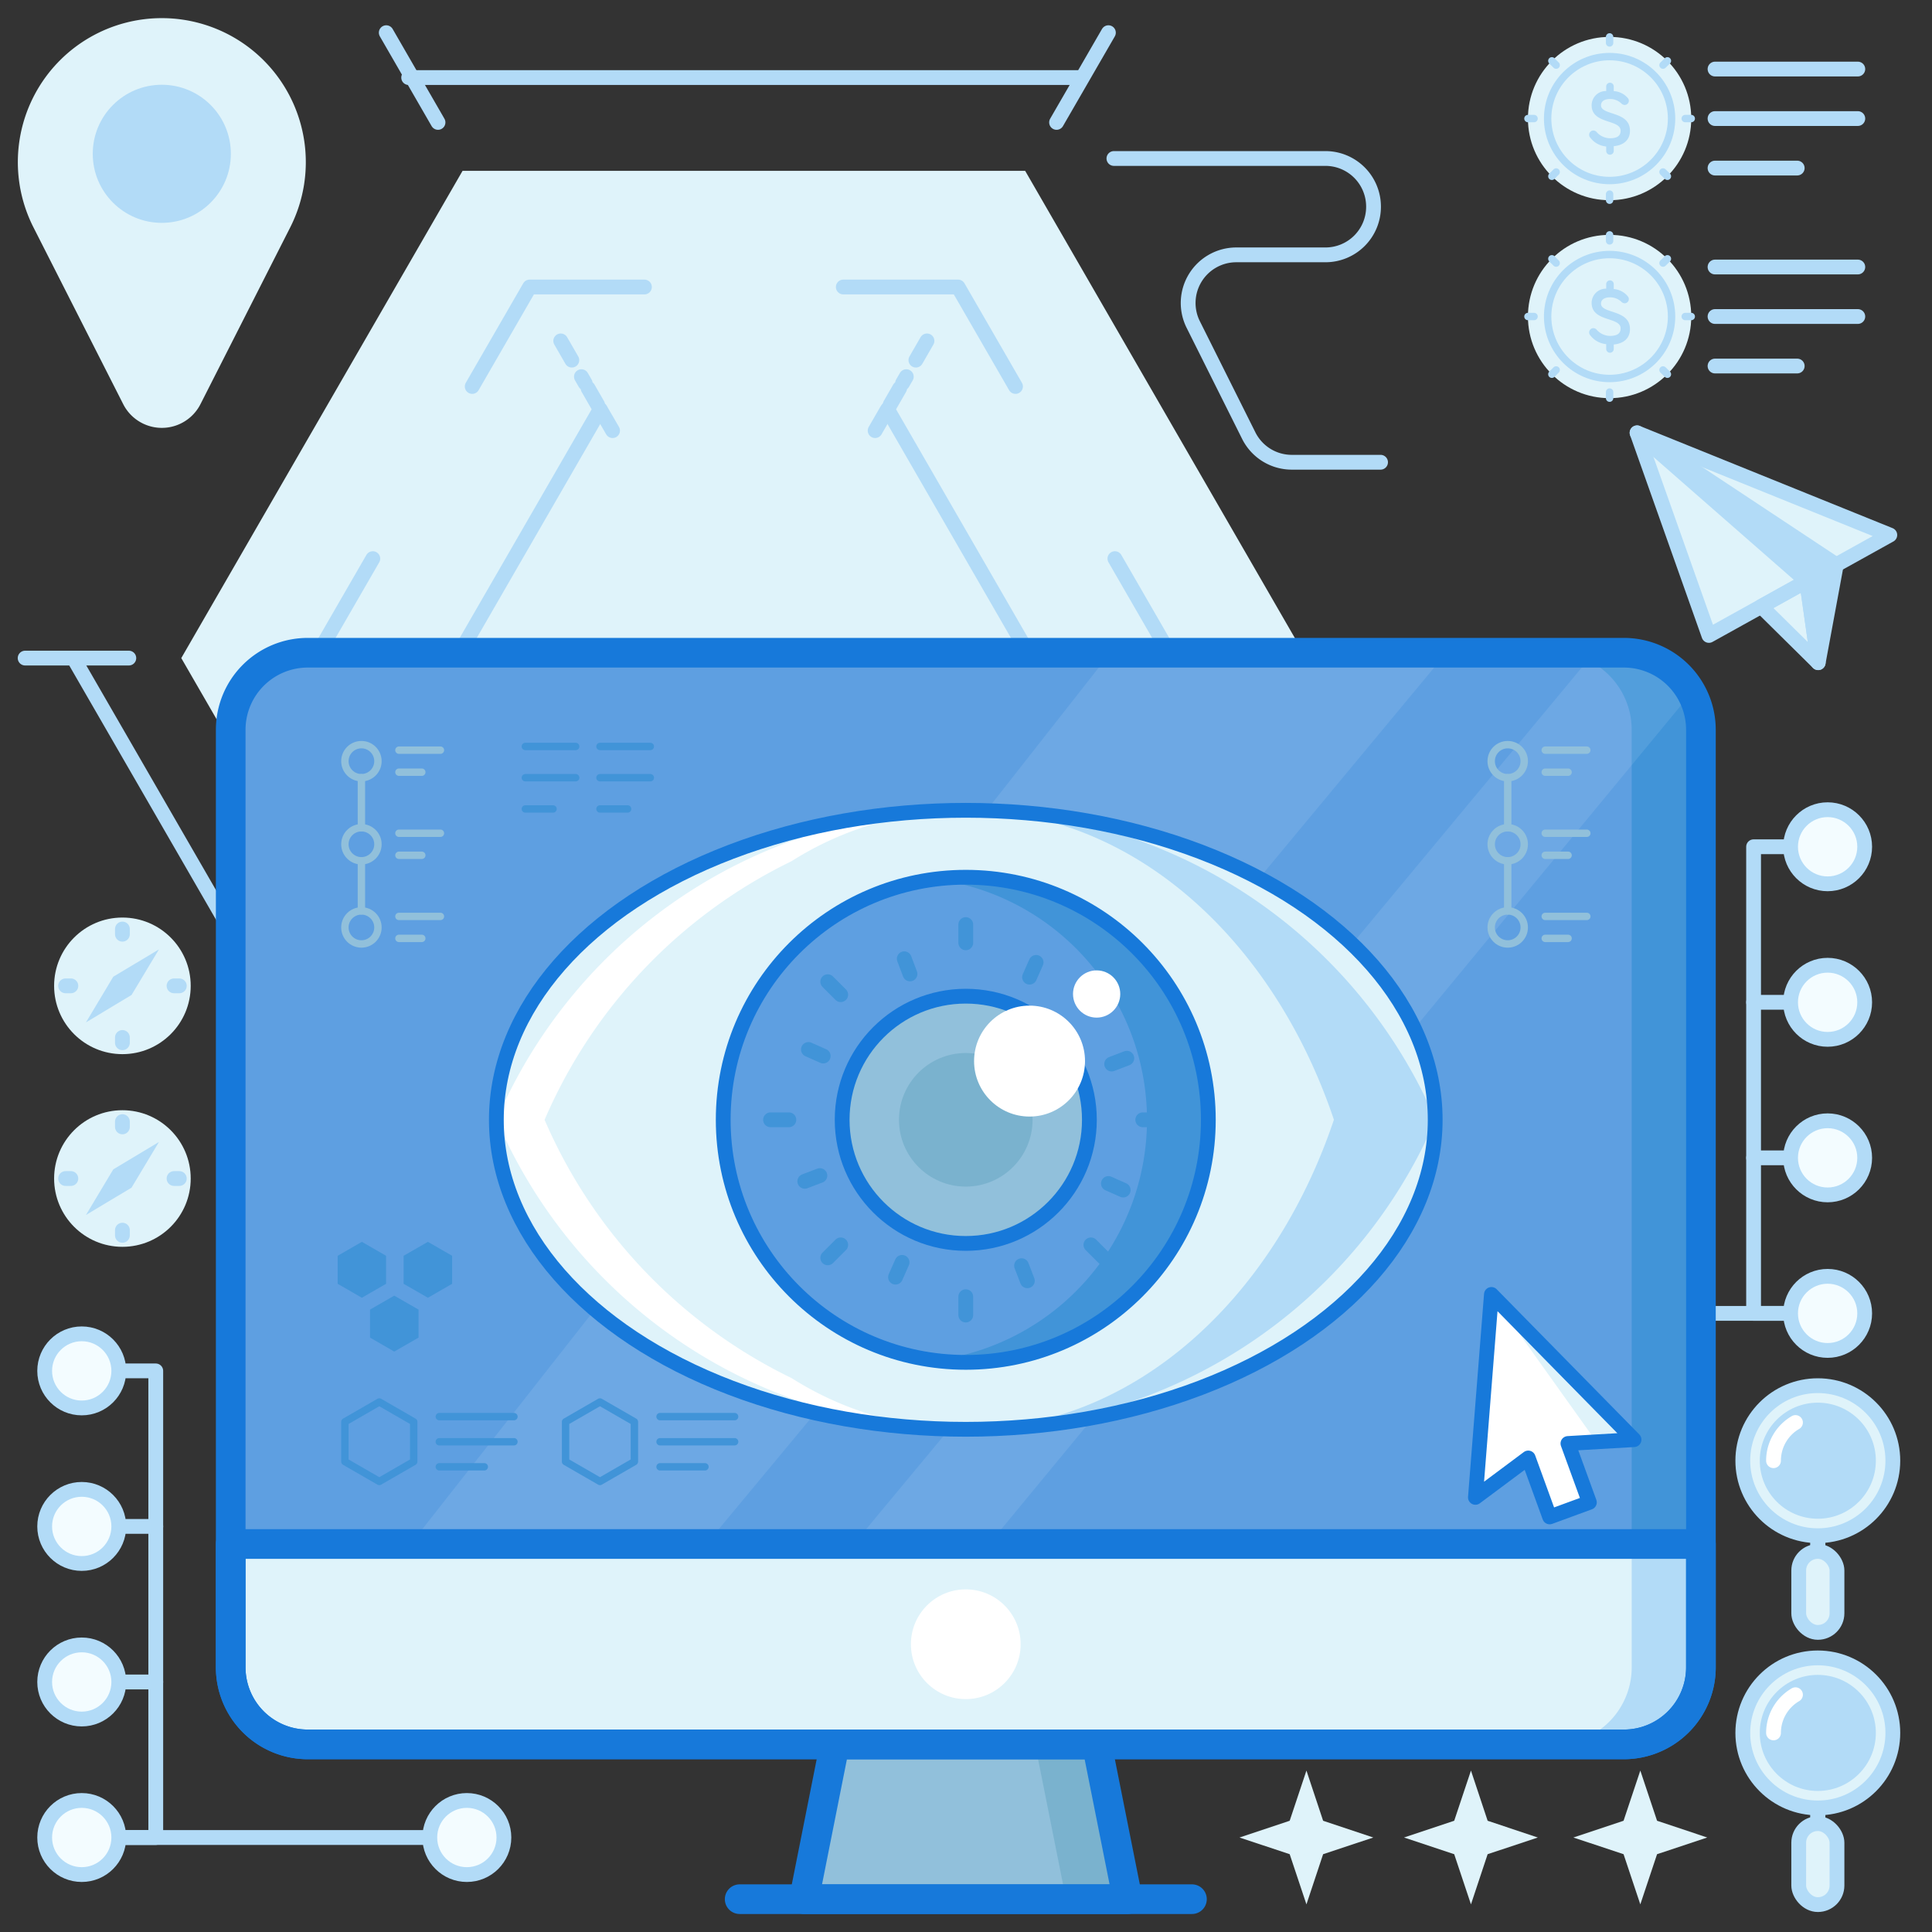
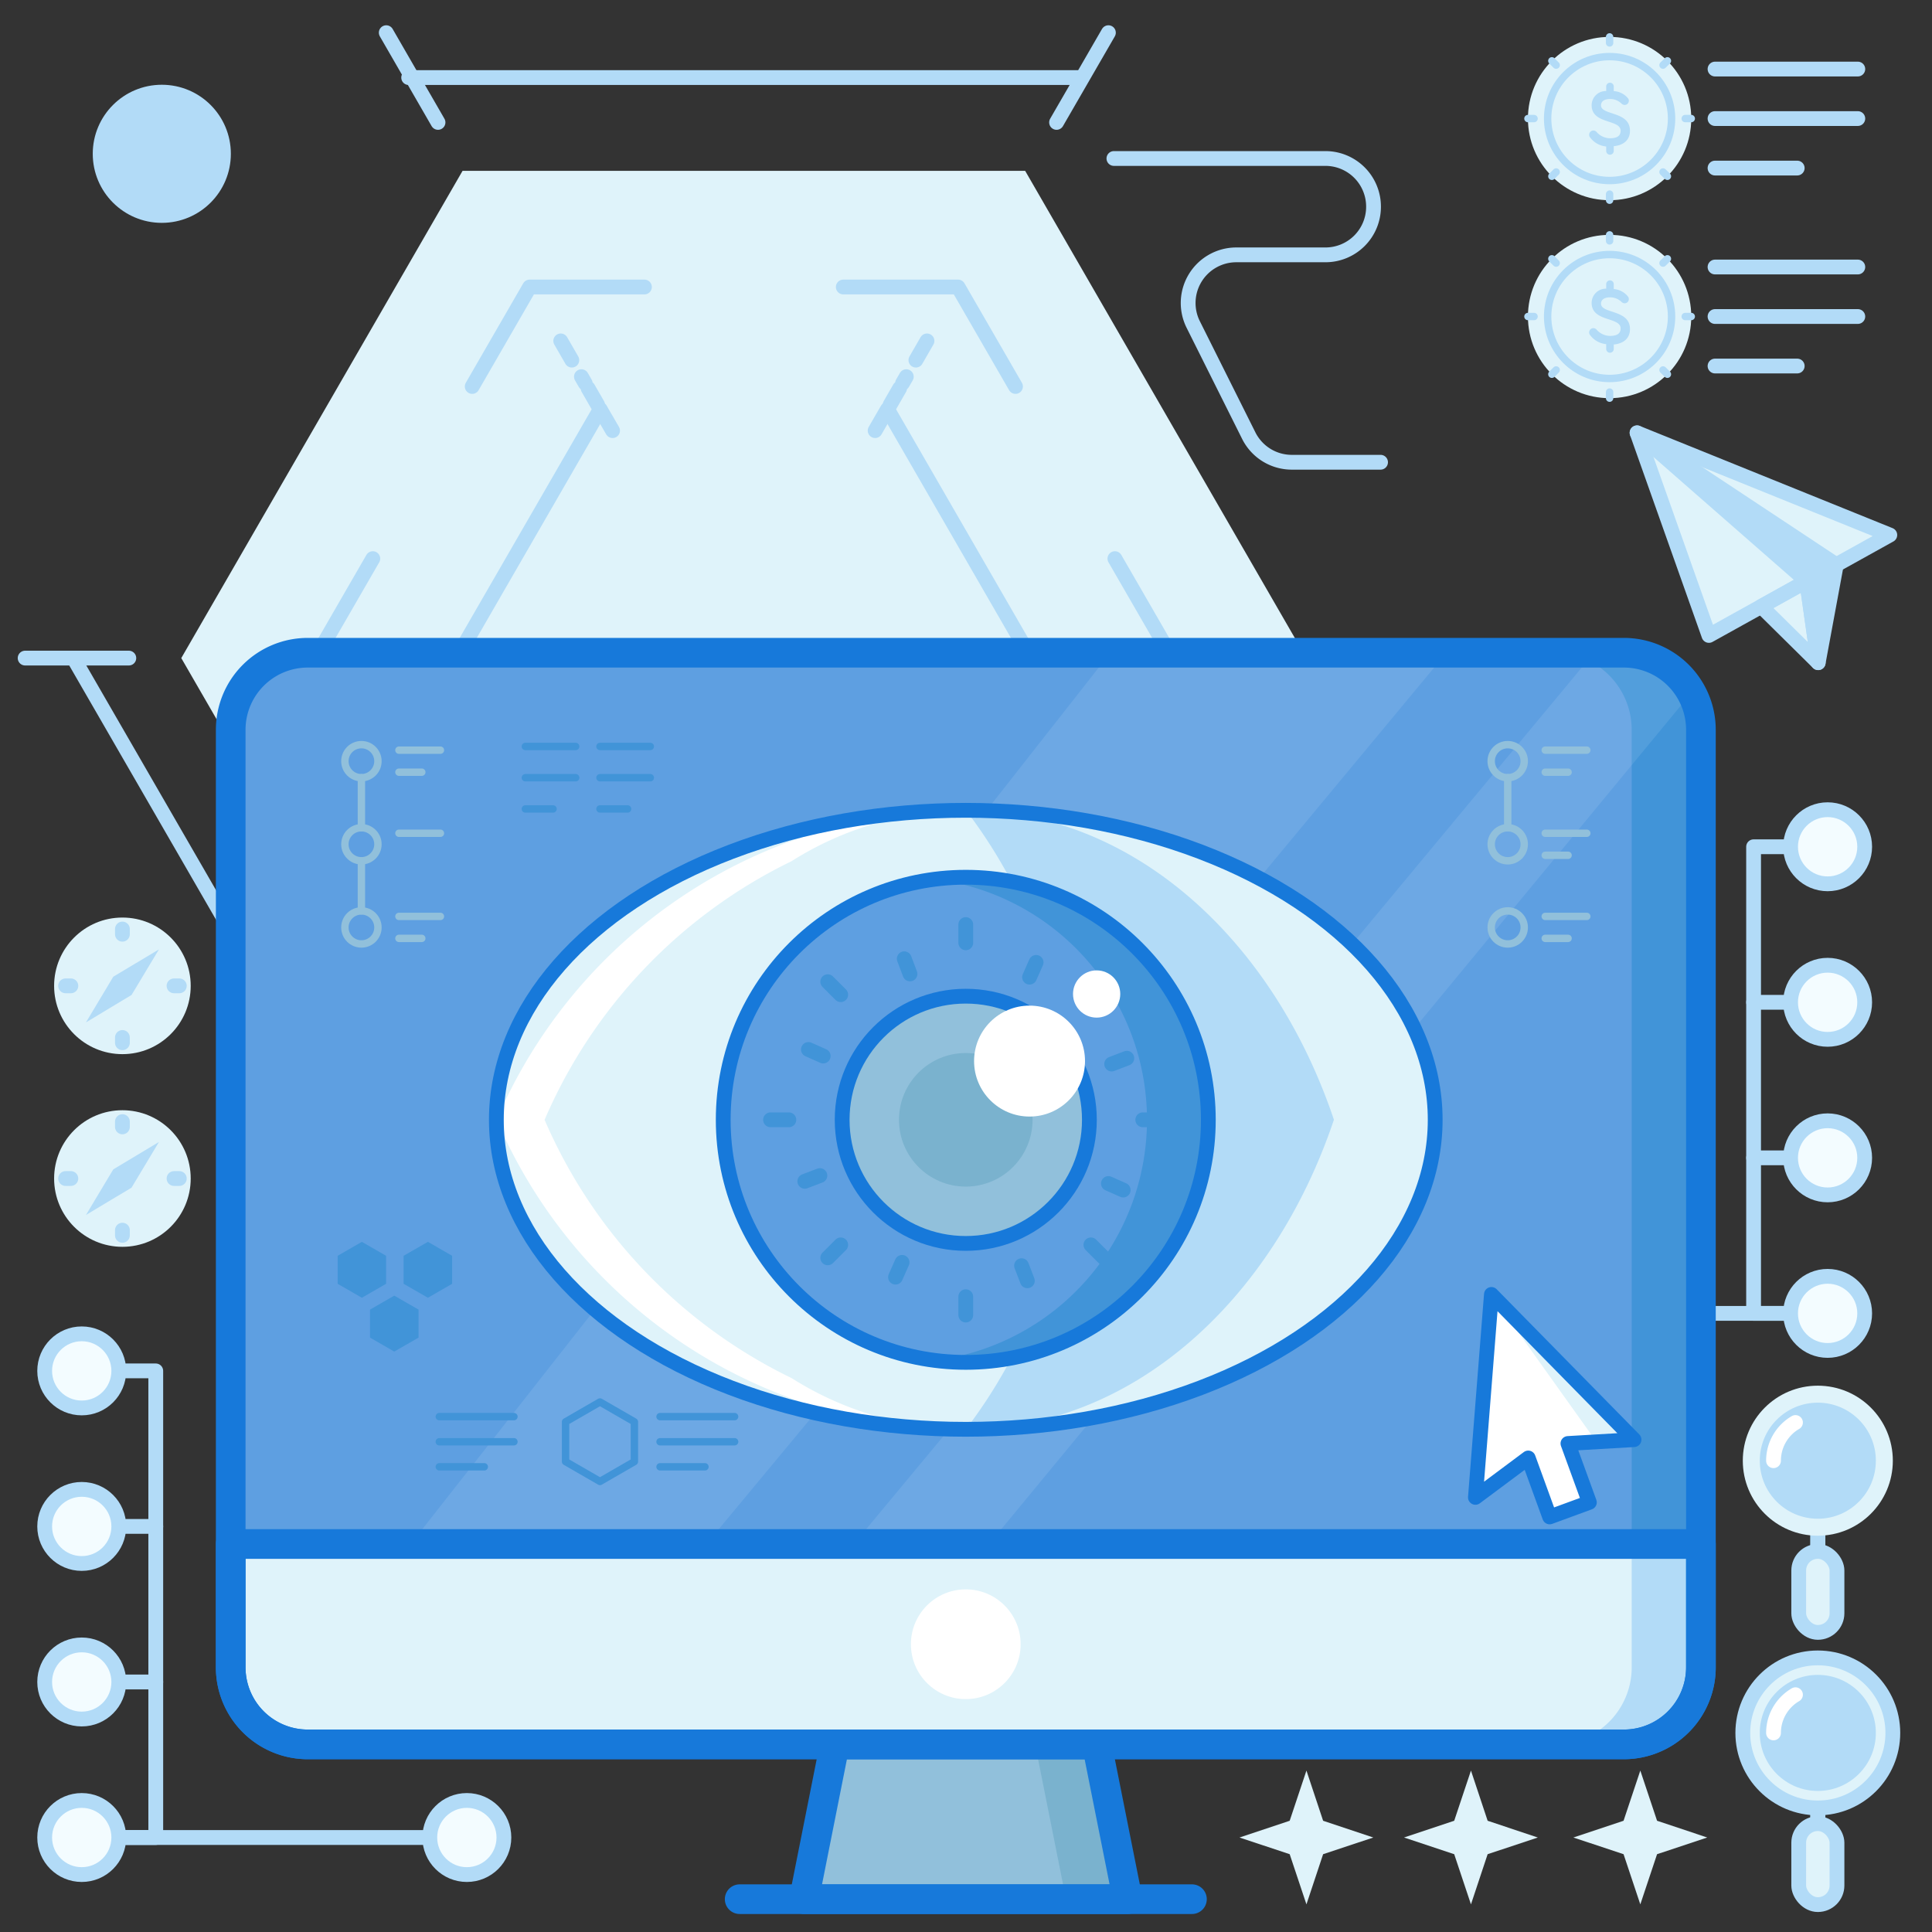
<svg xmlns="http://www.w3.org/2000/svg" id="Layer_1" data-name="Layer 1" viewBox="0 0 256 256">
  <rect x="0" y="0" width="256" height="256" fill="#333333" stroke="none" />
  <defs>
    <style>.cls-1{fill:#f3fcff;}.cls-1,.cls-2,.cls-4,.cls-7{stroke:#b2dbf7;}.cls-1,.cls-13,.cls-14,.cls-15,.cls-17,.cls-18,.cls-2,.cls-4,.cls-6,.cls-7{stroke-linecap:round;stroke-linejoin:round;}.cls-1,.cls-17,.cls-18,.cls-2,.cls-4,.cls-6{stroke-width:1.96px;}.cls-13,.cls-14,.cls-15,.cls-17,.cls-18,.cls-2,.cls-4,.cls-6,.cls-7{fill:none;}.cls-3{fill:#dff3fa;}.cls-4{stroke-dasharray:1.01 0.76 2.53 1.01;}.cls-5{fill:#b2dbf7;}.cls-6{stroke:#fff;}.cls-14,.cls-15,.cls-7{stroke-width:0.98px;}.cls-8{fill:#91c0db;}.cls-9{fill:#7ab2ce;}.cls-10{fill:#5e9fe1;}.cls-11{fill:#4194d8;}.cls-12,.cls-16{fill:#fff;}.cls-12{opacity:0.09;}.cls-13,.cls-17{stroke:#1779da;}.cls-13{stroke-width:3.93px;}.cls-14{stroke:#91c0db;}.cls-15,.cls-18{stroke:#4194d8;}</style>
  </defs>
  <title>view, vision, visibility, eye, monitor, screen, computer, cursor, pointer</title>
  <line class="cls-1" x1="241.19" y1="132.81" x2="232.36" y2="132.81" />
  <line class="cls-1" x1="241.19" y1="174.03" x2="194.08" y2="174.03" />
  <polyline class="cls-2" points="241.19 174.03 232.36 174.03 232.36 112.2 241.19 112.2" />
  <circle class="cls-1" cx="242.17" cy="174.03" r="4.91" />
  <circle class="cls-1" cx="242.17" cy="132.81" r="4.91" />
  <line class="cls-1" x1="241.19" y1="153.42" x2="232.36" y2="153.42" />
  <circle class="cls-1" cx="242.17" cy="153.42" r="4.91" />
  <circle class="cls-1" cx="242.17" cy="112.2" r="4.91" />
  <circle class="cls-1" cx="194.08" cy="174.03" r="4.91" />
  <polygon class="cls-3" points="61.29 151.75 135.84 151.75 173.11 87.2 135.84 22.64 61.29 22.64 24.02 87.2 61.29 151.75" />
  <polyline class="cls-2" points="142.97 164.12 171.52 114.67 187.38 87.2" />
  <line class="cls-2" x1="9.74" y1="87.2" x2="54.15" y2="164.12" />
  <line class="cls-2" x1="142.97" y1="10.28" x2="54.15" y2="10.28" />
  <line class="cls-2" x1="194.71" y1="87.2" x2="180.98" y2="87.2" />
  <line class="cls-2" x1="17.07" y1="87.2" x2="3.33" y2="87.2" />
  <line class="cls-2" x1="146.87" y1="4.33" x2="140" y2="16.22" />
  <line class="cls-2" x1="58.04" y1="158.17" x2="51.18" y2="170.07" />
  <line class="cls-2" x1="146.87" y1="170.07" x2="140" y2="158.17" />
  <line class="cls-2" x1="58.04" y1="16.22" x2="51.18" y2="4.33" />
  <line class="cls-2" x1="147.09" y1="87.2" x2="144.15" y2="87.2" />
  <line class="cls-4" x1="141.62" y1="87.2" x2="136.81" y2="87.2" />
  <line class="cls-2" x1="136.3" y1="87.2" x2="133.36" y2="87.2" />
  <line class="cls-2" x1="50.03" y1="87.2" x2="52.98" y2="87.2" />
  <line class="cls-4" x1="55.51" y1="87.2" x2="60.32" y2="87.2" />
  <line class="cls-2" x1="60.82" y1="87.2" x2="63.77" y2="87.2" />
  <line class="cls-2" x1="74.3" y1="129.23" x2="75.77" y2="126.68" />
  <line class="cls-4" x1="77.04" y1="124.49" x2="79.44" y2="120.32" />
  <line class="cls-2" x1="79.69" y1="119.88" x2="81.17" y2="117.33" />
  <line class="cls-2" x1="122.83" y1="45.17" x2="121.36" y2="47.72" />
  <line class="cls-4" x1="120.09" y1="49.91" x2="117.69" y2="54.08" />
  <line class="cls-2" x1="117.43" y1="54.51" x2="115.96" y2="57.06" />
  <line class="cls-2" x1="74.3" y1="45.17" x2="75.77" y2="47.72" />
  <line class="cls-4" x1="77.04" y1="49.91" x2="79.44" y2="54.08" />
  <line class="cls-2" x1="79.69" y1="54.51" x2="81.17" y2="57.06" />
  <line class="cls-2" x1="122.83" y1="129.23" x2="121.36" y2="126.68" />
  <line class="cls-4" x1="120.09" y1="124.49" x2="117.69" y2="120.32" />
  <line class="cls-2" x1="117.43" y1="119.88" x2="115.96" y2="117.33" />
  <polyline class="cls-2" points="134.56 51.21 126.95 38.03 111.74 38.03" />
  <polyline class="cls-2" points="147.73 100.37 155.34 87.2 147.73 74.02" />
  <polyline class="cls-2" points="111.74 136.36 126.95 136.36 134.56 123.19" />
  <polyline class="cls-2" points="62.57 123.19 70.18 136.36 85.39 136.36" />
  <polyline class="cls-2" points="85.39 38.03 70.18 38.03 62.57 51.21" />
  <polyline class="cls-2" points="49.4 74.02 41.79 87.2 49.4 100.37" />
  <polyline class="cls-2" points="117.6 120.16 136.63 87.2 117.6 54.23" />
  <polyline class="cls-2" points="79.53 54.23 60.5 87.2 79.53 120.16" />
-   <path class="cls-3" d="M7.94,8h0a19.08,19.08,0,0,1,27,0h0A19.09,19.09,0,0,1,38.47,30.1L26.57,53.54a5.74,5.74,0,0,1-10.25,0L4.42,30.1A19.09,19.09,0,0,1,7.94,8Z" />
  <circle class="cls-5" cx="21.44" cy="20.38" r="9.15" />
  <circle class="cls-3" cx="16.22" cy="130.63" r="9.05" />
  <line class="cls-2" x1="16.22" y1="123.1" x2="16.22" y2="123.79" />
  <line class="cls-2" x1="16.22" y1="137.47" x2="16.22" y2="138.17" />
  <line class="cls-2" x1="23.76" y1="130.63" x2="23.06" y2="130.63" />
  <line class="cls-2" x1="9.39" y1="130.63" x2="8.69" y2="130.63" />
  <line class="cls-5" x1="15.01" y1="129.42" x2="17.43" y2="131.84" />
  <polygon class="cls-5" points="11.39 135.47 15.01 129.42 21.06 125.8 17.43 131.84 11.39 135.47" />
  <circle class="cls-3" cx="16.22" cy="156.16" r="9.05" />
  <line class="cls-2" x1="16.22" y1="148.62" x2="16.22" y2="149.32" />
  <line class="cls-2" x1="16.22" y1="163" x2="16.22" y2="163.69" />
  <line class="cls-2" x1="23.76" y1="156.16" x2="23.06" y2="156.16" />
  <line class="cls-2" x1="9.39" y1="156.16" x2="8.69" y2="156.16" />
  <line class="cls-5" x1="15.01" y1="154.95" x2="17.43" y2="157.37" />
  <polygon class="cls-5" points="11.39 160.99 15.01 154.95 21.06 151.32 17.43 157.37 11.39 160.99" />
  <line class="cls-1" x1="11.81" y1="202.26" x2="20.64" y2="202.26" />
  <line class="cls-1" x1="11.81" y1="243.48" x2="61.86" y2="243.48" />
  <polyline class="cls-2" points="11.81 243.48 20.64 243.48 20.64 181.65 11.81 181.65" />
  <circle class="cls-1" cx="10.83" cy="243.48" r="4.91" />
  <circle class="cls-1" cx="10.83" cy="202.26" r="4.91" />
  <line class="cls-1" x1="11.81" y1="222.87" x2="20.64" y2="222.87" />
  <circle class="cls-1" cx="10.83" cy="222.87" r="4.91" />
  <circle class="cls-1" cx="10.83" cy="181.65" r="4.91" />
  <circle class="cls-1" cx="61.86" cy="243.48" r="4.91" />
  <path class="cls-2" d="M147.6,21h28A6.38,6.38,0,0,1,182,27.39h0a6.37,6.37,0,0,1-6.38,6.38H163.81a6.38,6.38,0,0,0-5.7,9.23l7.36,14.73a6.37,6.37,0,0,0,5.7,3.52h11.76" />
  <polygon class="cls-3" points="173.11 252.34 170.89 245.69 164.24 243.48 170.89 241.26 173.11 234.61 175.32 241.26 181.97 243.48 175.32 245.69 173.11 252.34" />
  <polygon class="cls-3" points="194.91 252.34 192.69 245.69 186.04 243.48 192.69 241.26 194.91 234.61 197.12 241.26 203.77 243.48 197.12 245.69 194.91 252.34" />
  <polygon class="cls-3" points="217.35 252.34 215.13 245.69 208.48 243.48 215.13 241.26 217.35 234.61 219.57 241.26 226.22 243.48 219.57 245.69 217.35 252.34" />
  <rect class="cls-5" x="239.86" y="202.95" width="2.01" height="5.71" />
  <circle class="cls-3" cx="240.87" cy="193.55" r="9.94" />
-   <circle class="cls-2" cx="240.87" cy="193.55" r="9.94" />
  <circle class="cls-5" cx="240.87" cy="193.55" r="7.69" />
  <path class="cls-6" d="M235,193.55a5.86,5.86,0,0,1,2.91-5.06" />
  <rect class="cls-3" x="238.34" y="205.57" width="5.07" height="10.73" rx="2.53" />
  <rect class="cls-2" x="238.34" y="205.57" width="5.07" height="10.73" rx="2.53" />
  <rect class="cls-5" x="239.86" y="239.01" width="2.01" height="5.71" />
  <circle class="cls-3" cx="240.87" cy="229.62" r="9.94" />
  <circle class="cls-2" cx="240.87" cy="229.62" r="9.94" />
  <circle class="cls-5" cx="240.87" cy="229.62" r="7.69" />
  <path class="cls-6" d="M235,229.62a5.86,5.86,0,0,1,2.91-5.06" />
  <rect class="cls-3" x="238.34" y="241.64" width="5.07" height="10.73" rx="2.53" />
  <rect class="cls-2" x="238.34" y="241.64" width="5.07" height="10.73" rx="2.53" />
  <line class="cls-2" x1="227.25" y1="9.15" x2="246.17" y2="9.15" />
  <line class="cls-2" x1="227.25" y1="15.71" x2="246.17" y2="15.71" />
  <line class="cls-2" x1="227.25" y1="22.27" x2="238.14" y2="22.27" />
  <circle class="cls-3" cx="213.28" cy="15.71" r="10.82" />
  <path class="cls-5" d="M213.83,12.07a2.67,2.67,0,0,1,1.89.95.55.55,0,0,1,.11.33.56.56,0,0,1-.57.56.68.68,0,0,1-.45-.23,2.15,2.15,0,0,0-1.47-.56c-.88,0-1.2.41-1.2.83,0,1.38,3.84.74,3.84,3.37,0,1.15-.74,1.91-2.15,2.05V20a.49.49,0,0,1-1,0v-.59a3,3,0,0,1-2.17-1.25.53.53,0,0,1-.09-.3.57.57,0,0,1,.56-.57.59.59,0,0,1,.46.24,2.41,2.41,0,0,0,1.73.79c.95,0,1.42-.31,1.42-1,0-1.54-3.84-.83-3.84-3.37a1.89,1.89,0,0,1,1.93-1.89v-.6a.49.49,0,0,1,1,0Z" />
  <circle class="cls-7" cx="213.28" cy="15.71" r="8.21" />
  <line class="cls-7" x1="213.28" y1="4.89" x2="213.28" y2="5.69" />
  <line class="cls-7" x1="213.28" y1="25.72" x2="213.28" y2="26.53" />
  <line class="cls-7" x1="224.1" y1="15.71" x2="223.3" y2="15.71" />
  <line class="cls-7" x1="203.27" y1="15.71" x2="202.46" y2="15.71" />
  <line class="cls-7" x1="220.94" y1="8.06" x2="220.36" y2="8.63" />
  <line class="cls-7" x1="206.2" y1="22.79" x2="205.63" y2="23.36" />
  <line class="cls-7" x1="220.94" y1="23.36" x2="220.36" y2="22.79" />
  <line class="cls-7" x1="206.2" y1="8.63" x2="205.63" y2="8.06" />
  <line class="cls-2" x1="227.25" y1="35.38" x2="246.17" y2="35.38" />
  <line class="cls-2" x1="227.25" y1="41.94" x2="246.17" y2="41.94" />
  <line class="cls-2" x1="227.25" y1="48.5" x2="238.14" y2="48.5" />
  <circle class="cls-3" cx="213.28" cy="41.94" r="10.82" />
  <path class="cls-5" d="M213.83,38.3a2.67,2.67,0,0,1,1.89,1,.55.55,0,0,1,.11.33.56.56,0,0,1-.57.56.68.68,0,0,1-.45-.23,2.15,2.15,0,0,0-1.47-.56c-.88,0-1.2.41-1.2.83,0,1.38,3.84.74,3.84,3.37,0,1.15-.74,1.91-2.15,2.05v.59a.49.49,0,1,1-1,0V45.6a3,3,0,0,1-2.17-1.25.53.53,0,0,1-.09-.3.57.57,0,0,1,.56-.57.59.59,0,0,1,.46.24,2.41,2.41,0,0,0,1.73.79c.95,0,1.42-.31,1.42-1,0-1.54-3.84-.83-3.84-3.37a1.89,1.89,0,0,1,1.93-1.89v-.6a.49.49,0,0,1,1,0Z" />
  <circle class="cls-7" cx="213.28" cy="41.94" r="8.21" />
  <line class="cls-7" x1="213.28" y1="31.12" x2="213.28" y2="31.92" />
  <line class="cls-7" x1="213.28" y1="51.95" x2="213.28" y2="52.76" />
  <line class="cls-7" x1="224.1" y1="41.94" x2="223.3" y2="41.94" />
  <line class="cls-7" x1="203.27" y1="41.94" x2="202.46" y2="41.94" />
  <line class="cls-7" x1="220.94" y1="34.29" x2="220.36" y2="34.86" />
  <line class="cls-7" x1="206.2" y1="49.02" x2="205.63" y2="49.59" />
  <line class="cls-7" x1="220.94" y1="49.59" x2="220.36" y2="49.02" />
  <line class="cls-7" x1="206.2" y1="34.86" x2="205.63" y2="34.29" />
  <polygon class="cls-3" points="250.41 70.89 216.92 57.35 226.44 84.2 250.41 70.89" />
  <polygon class="cls-3" points="233.37 80.35 240.92 87.81 239.39 77.01 233.37 80.35" />
  <polygon class="cls-2" points="250.41 70.89 216.92 57.35 226.44 84.2 250.41 70.89" />
  <polygon class="cls-2" points="233.37 80.35 240.92 87.81 239.39 77.01 233.37 80.35" />
  <polygon class="cls-5" points="216.92 57.35 243.32 74.83 240.92 87.81 239.39 77.01 216.92 57.35" />
  <polygon class="cls-2" points="216.92 57.35 243.32 74.83 240.92 87.81 239.39 77.01 216.92 57.35" />
  <polygon class="cls-8" points="110.61 231.14 145.33 231.14 149.42 251.65 106.53 251.65 110.61 231.14" />
  <polygon class="cls-9" points="149.42 251.65 141.25 251.65 137.16 231.14 145.33 231.14 149.42 251.65" />
  <path class="cls-10" d="M200.87,86.49h14.3A10.21,10.21,0,0,1,225.38,96.7V220.93a10.21,10.21,0,0,1-10.21,10.21H40.78a10.21,10.21,0,0,1-10.21-10.21V96.7A10.21,10.21,0,0,1,40.78,86.49H55.07" />
  <path class="cls-11" d="M225.38,96.7V220.93a10.21,10.21,0,0,1-10.21,10.21H206a10.21,10.21,0,0,0,10.21-10.21V96.7A10.21,10.21,0,0,0,206,86.49h9.19A10.21,10.21,0,0,1,225.38,96.7Z" />
  <path class="cls-10" d="M225.38,204.59v16.34a10.21,10.21,0,0,1-10.21,10.21H40.78a10.21,10.21,0,0,1-10.21-10.21V204.59Z" />
  <polygon class="cls-12" points="53.98 231.14 71.56 231.14 191.67 86.49 147.13 86.49 53.98 205.14 53.98 231.14" />
  <path class="cls-12" d="M92.86,231.14h16.29l115-139.38a10.21,10.21,0,0,0-8.93-5.27h-4L91.08,231.14Z" />
  <path class="cls-3" d="M225.38,204.59v16.34a10.21,10.21,0,0,1-10.21,10.21H40.78a10.21,10.21,0,0,1-10.21-10.21V204.59Z" />
  <path class="cls-5" d="M225.38,204.59v16.34a10.21,10.21,0,0,1-10.21,10.21H206a10.21,10.21,0,0,0,10.21-10.21V204.59Z" />
  <path class="cls-13" d="M200.87,86.49h14.3A10.21,10.21,0,0,1,225.38,96.7V220.93a10.21,10.21,0,0,1-10.21,10.21H40.78a10.21,10.21,0,0,1-10.21-10.21V96.7A10.21,10.21,0,0,1,40.78,86.49H201.89" />
  <path class="cls-13" d="M225.38,204.59v16.34a10.21,10.21,0,0,1-10.21,10.21H40.78a10.21,10.21,0,0,1-10.21-10.21V204.59Z" />
  <line class="cls-14" x1="52.86" y1="99.4" x2="58.36" y2="99.4" />
  <line class="cls-14" x1="52.86" y1="102.32" x2="55.89" y2="102.32" />
  <line class="cls-14" x1="52.86" y1="110.41" x2="58.36" y2="110.41" />
-   <line class="cls-14" x1="52.86" y1="113.33" x2="55.89" y2="113.33" />
  <line class="cls-14" x1="52.86" y1="121.43" x2="58.36" y2="121.43" />
  <line class="cls-14" x1="52.86" y1="124.34" x2="55.89" y2="124.34" />
  <circle class="cls-14" cx="47.89" cy="100.86" r="2.19" />
  <circle class="cls-14" cx="47.89" cy="111.87" r="2.19" />
  <circle class="cls-14" cx="47.89" cy="122.89" r="2.19" />
  <line class="cls-14" x1="47.89" y1="103.05" x2="47.89" y2="109.68" />
  <line class="cls-14" x1="47.89" y1="114.06" x2="47.89" y2="120.69" />
  <line class="cls-14" x1="204.75" y1="99.4" x2="210.26" y2="99.4" />
  <line class="cls-14" x1="204.75" y1="102.32" x2="207.78" y2="102.32" />
  <line class="cls-14" x1="204.75" y1="110.41" x2="210.26" y2="110.41" />
  <line class="cls-14" x1="204.75" y1="113.33" x2="207.78" y2="113.33" />
  <line class="cls-14" x1="204.75" y1="121.43" x2="210.26" y2="121.43" />
  <line class="cls-14" x1="204.75" y1="124.34" x2="207.78" y2="124.34" />
  <circle class="cls-14" cx="199.78" cy="100.86" r="2.19" />
  <circle class="cls-14" cx="199.78" cy="111.87" r="2.19" />
  <circle class="cls-14" cx="199.78" cy="122.89" r="2.19" />
  <line class="cls-14" x1="199.78" y1="103.05" x2="199.78" y2="109.68" />
-   <line class="cls-14" x1="199.78" y1="114.06" x2="199.78" y2="120.69" />
-   <polygon class="cls-15" points="54.82 193.67 54.82 188.4 50.26 185.77 45.7 188.4 45.7 193.67 50.26 196.3 54.82 193.67" />
  <line class="cls-15" x1="68.1" y1="187.71" x2="58.21" y2="187.71" />
  <line class="cls-15" x1="68.1" y1="191.04" x2="58.21" y2="191.04" />
  <line class="cls-15" x1="64.17" y1="194.36" x2="58.21" y2="194.36" />
  <polygon class="cls-15" points="84.06 193.67 84.06 188.4 79.5 185.77 74.94 188.4 74.94 193.67 79.5 196.3 84.06 193.67" />
  <line class="cls-15" x1="97.34" y1="187.71" x2="87.46" y2="187.71" />
  <line class="cls-15" x1="97.34" y1="191.04" x2="87.46" y2="191.04" />
  <line class="cls-15" x1="93.41" y1="194.36" x2="87.46" y2="194.36" />
  <ellipse class="cls-3" cx="127.97" cy="148.38" rx="62.2" ry="41.01" />
  <path class="cls-16" d="M72.16,148.38a67.92,67.92,0,0,1,32.69-34.25A43.63,43.63,0,0,1,128,107.37a67.65,67.65,0,0,0-62.19,41,67.66,67.66,0,0,0,62.19,41,43.64,43.64,0,0,1-23.12-6.77A67.9,67.9,0,0,1,72.16,148.38Z" />
-   <path class="cls-5" d="M128,107.37c21.87,0,40.64,16.89,48.75,41-8.11,24.11-26.88,41-48.75,41a67.67,67.67,0,0,0,62.2-41A67.65,67.65,0,0,0,128,107.37Z" />
+   <path class="cls-5" d="M128,107.37c21.87,0,40.64,16.89,48.75,41-8.11,24.11-26.88,41-48.75,41A67.65,67.65,0,0,0,128,107.37Z" />
  <ellipse class="cls-17" cx="127.97" cy="148.38" rx="62.2" ry="41.01" />
  <circle class="cls-10" cx="127.97" cy="148.38" r="32.14" />
  <path class="cls-11" d="M128,116.24a32.1,32.1,0,0,0-4.07.27,32.13,32.13,0,0,1,0,63.74,32.13,32.13,0,1,0,4.07-64Z" />
  <circle class="cls-17" cx="127.97" cy="148.38" r="32.14" />
  <circle class="cls-8" cx="127.97" cy="148.38" r="16.38" />
  <circle class="cls-17" cx="127.97" cy="148.38" r="16.38" />
  <circle class="cls-9" cx="127.97" cy="148.38" r="8.85" />
  <line class="cls-18" x1="127.97" y1="122.51" x2="127.97" y2="124.93" />
  <line class="cls-18" x1="127.97" y1="171.82" x2="127.97" y2="174.25" />
  <line class="cls-18" x1="153.85" y1="148.38" x2="151.42" y2="148.38" />
  <line class="cls-18" x1="104.53" y1="148.38" x2="102.1" y2="148.38" />
  <line class="cls-18" x1="146.27" y1="130.08" x2="144.55" y2="131.8" />
  <line class="cls-18" x1="111.4" y1="164.95" x2="109.68" y2="166.67" />
  <line class="cls-18" x1="146.27" y1="166.67" x2="144.55" y2="164.95" />
  <line class="cls-18" x1="111.4" y1="131.8" x2="109.68" y2="130.08" />
  <line class="cls-18" x1="137.29" y1="127.52" x2="136.42" y2="129.48" />
  <line class="cls-18" x1="119.53" y1="167.27" x2="118.66" y2="169.23" />
  <line class="cls-18" x1="148.83" y1="157.69" x2="146.87" y2="156.82" />
  <line class="cls-18" x1="109.08" y1="139.93" x2="107.12" y2="139.06" />
  <line class="cls-18" x1="149.31" y1="140.22" x2="147.3" y2="140.99" />
  <line class="cls-18" x1="108.64" y1="155.77" x2="106.64" y2="156.53" />
  <line class="cls-18" x1="136.13" y1="169.71" x2="135.36" y2="167.71" />
  <line class="cls-18" x1="120.58" y1="129.05" x2="119.82" y2="127.04" />
  <circle class="cls-16" cx="145.31" cy="131.71" r="3.13" />
  <circle class="cls-16" cx="136.42" cy="140.6" r="7.35" />
  <polygon class="cls-16" points="207.76 191.27 210.6 199.07 205.34 200.98 202.5 193.17 195.47 198.39 197.59 171.5 216.49 190.74 207.76 191.27" />
  <polygon class="cls-3" points="211.53 191.04 216.49 190.74 197.59 171.5 211.53 191.04" />
  <polygon class="cls-16" points="195.47 198.39 198.93 195.82 197.59 171.5 195.47 198.39" />
  <path class="cls-17" d="M207.76,191.27l2.84,7.8L205.34,201l-2.84-7.81-7,5.22,2.12-26.89,18.9,19.24Z" />
  <circle class="cls-16" cx="127.97" cy="217.87" r="7.27" />
  <polygon class="cls-13" points="110.61 231.14 145.33 231.14 149.42 251.65 106.53 251.65 110.61 231.14" />
  <line class="cls-13" x1="98.01" y1="251.65" x2="157.94" y2="251.65" />
  <polygon class="cls-11" points="59.91 170.11 59.91 166.4 56.7 164.55 53.48 166.4 53.48 170.11 56.7 171.96 59.91 170.11" />
  <polygon class="cls-11" points="51.16 170.11 51.16 166.4 47.95 164.55 44.74 166.4 44.74 170.11 47.95 171.96 51.16 170.11" />
  <polygon class="cls-11" points="55.46 177.24 55.46 173.53 52.24 171.68 49.03 173.53 49.03 177.24 52.24 179.09 55.46 177.24" />
  <line class="cls-15" x1="69.61" y1="98.91" x2="76.28" y2="98.91" />
  <line class="cls-15" x1="69.61" y1="103.05" x2="76.28" y2="103.05" />
  <line class="cls-15" x1="69.61" y1="107.19" x2="73.28" y2="107.19" />
  <line class="cls-15" x1="79.5" y1="98.91" x2="86.17" y2="98.91" />
  <line class="cls-15" x1="79.5" y1="103.05" x2="86.17" y2="103.05" />
  <line class="cls-15" x1="79.5" y1="107.19" x2="83.16" y2="107.19" />
</svg>